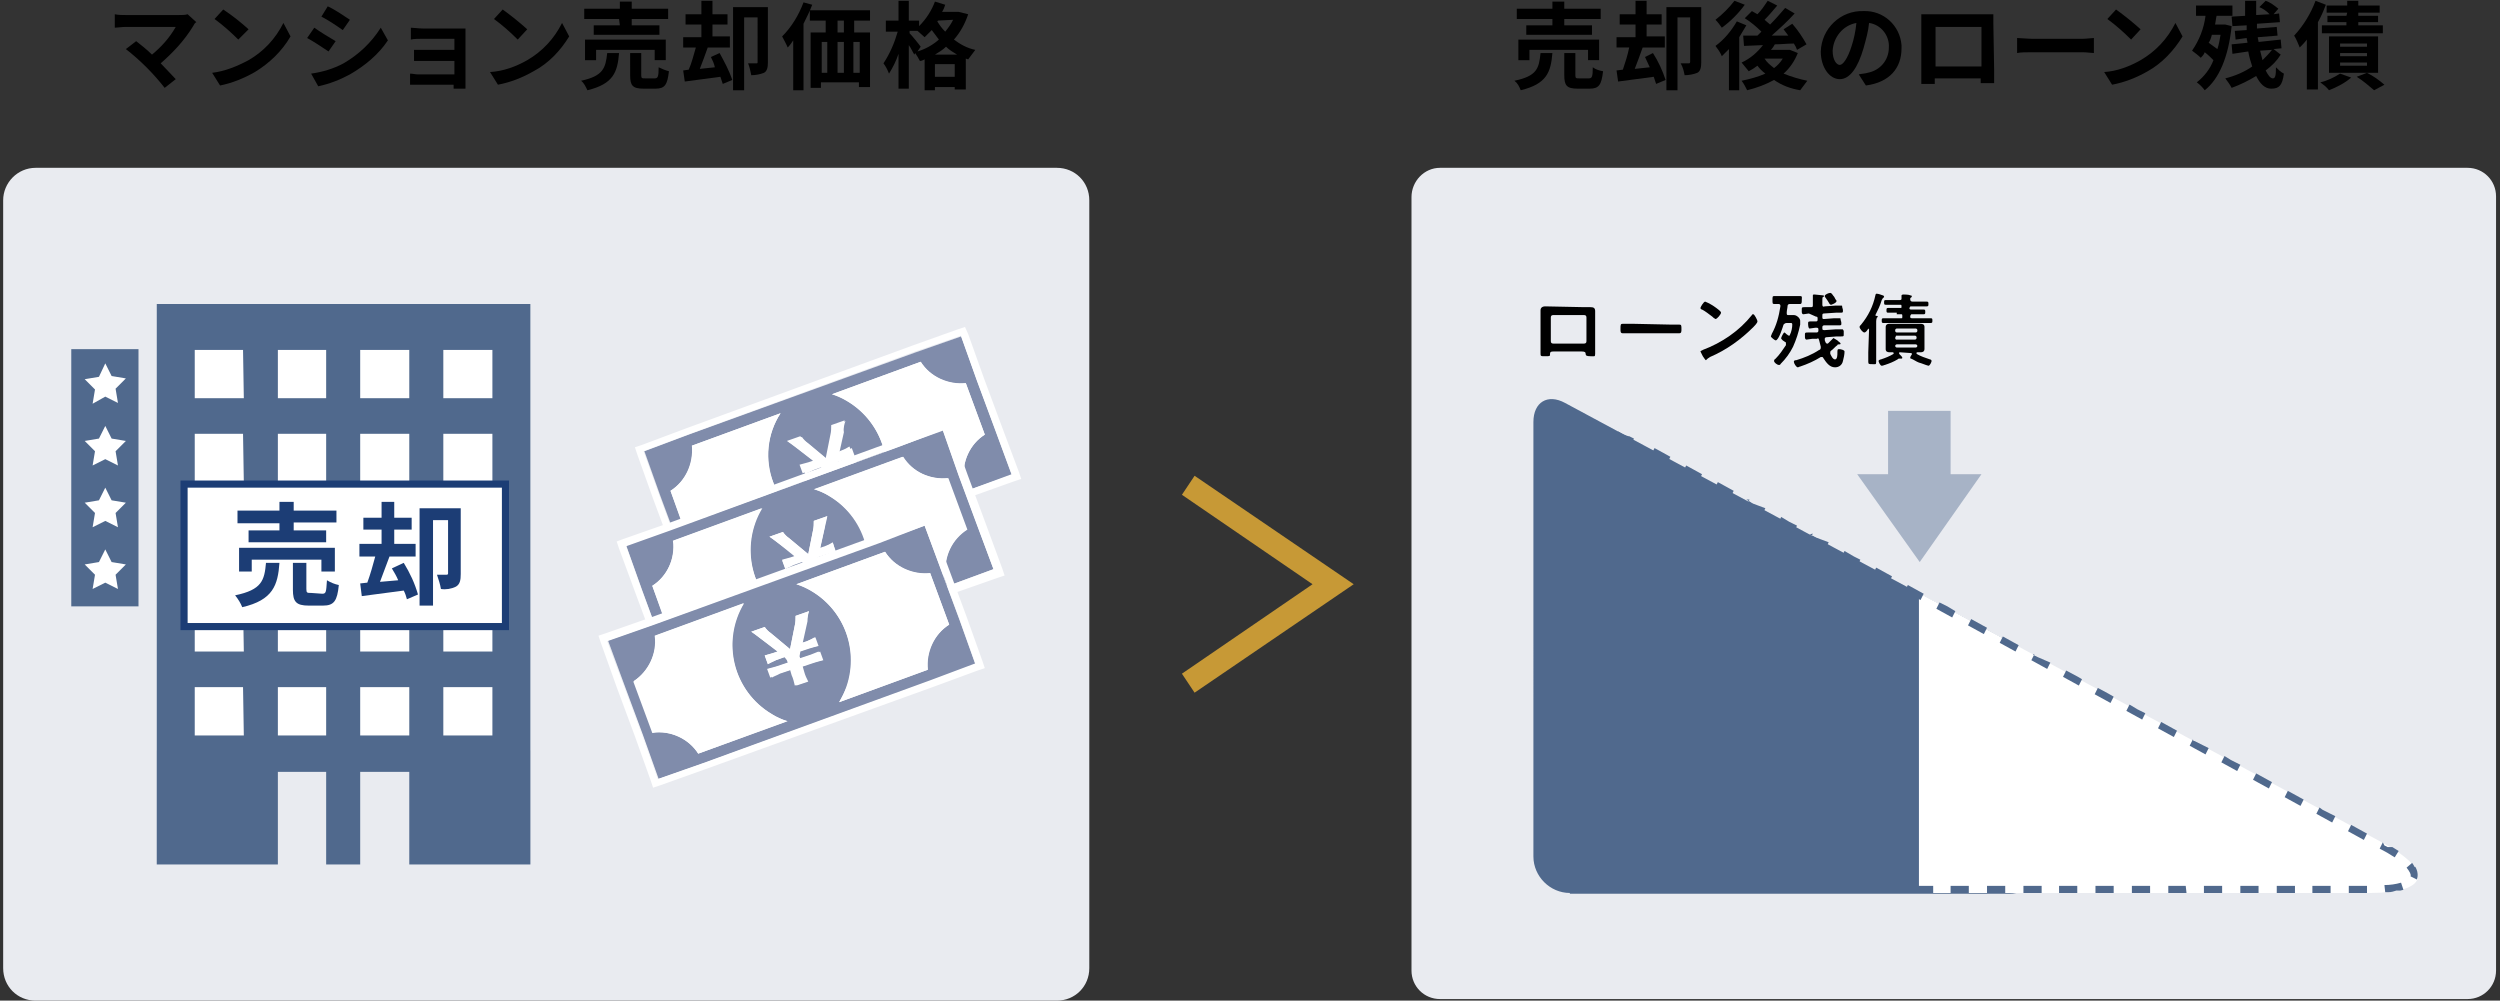
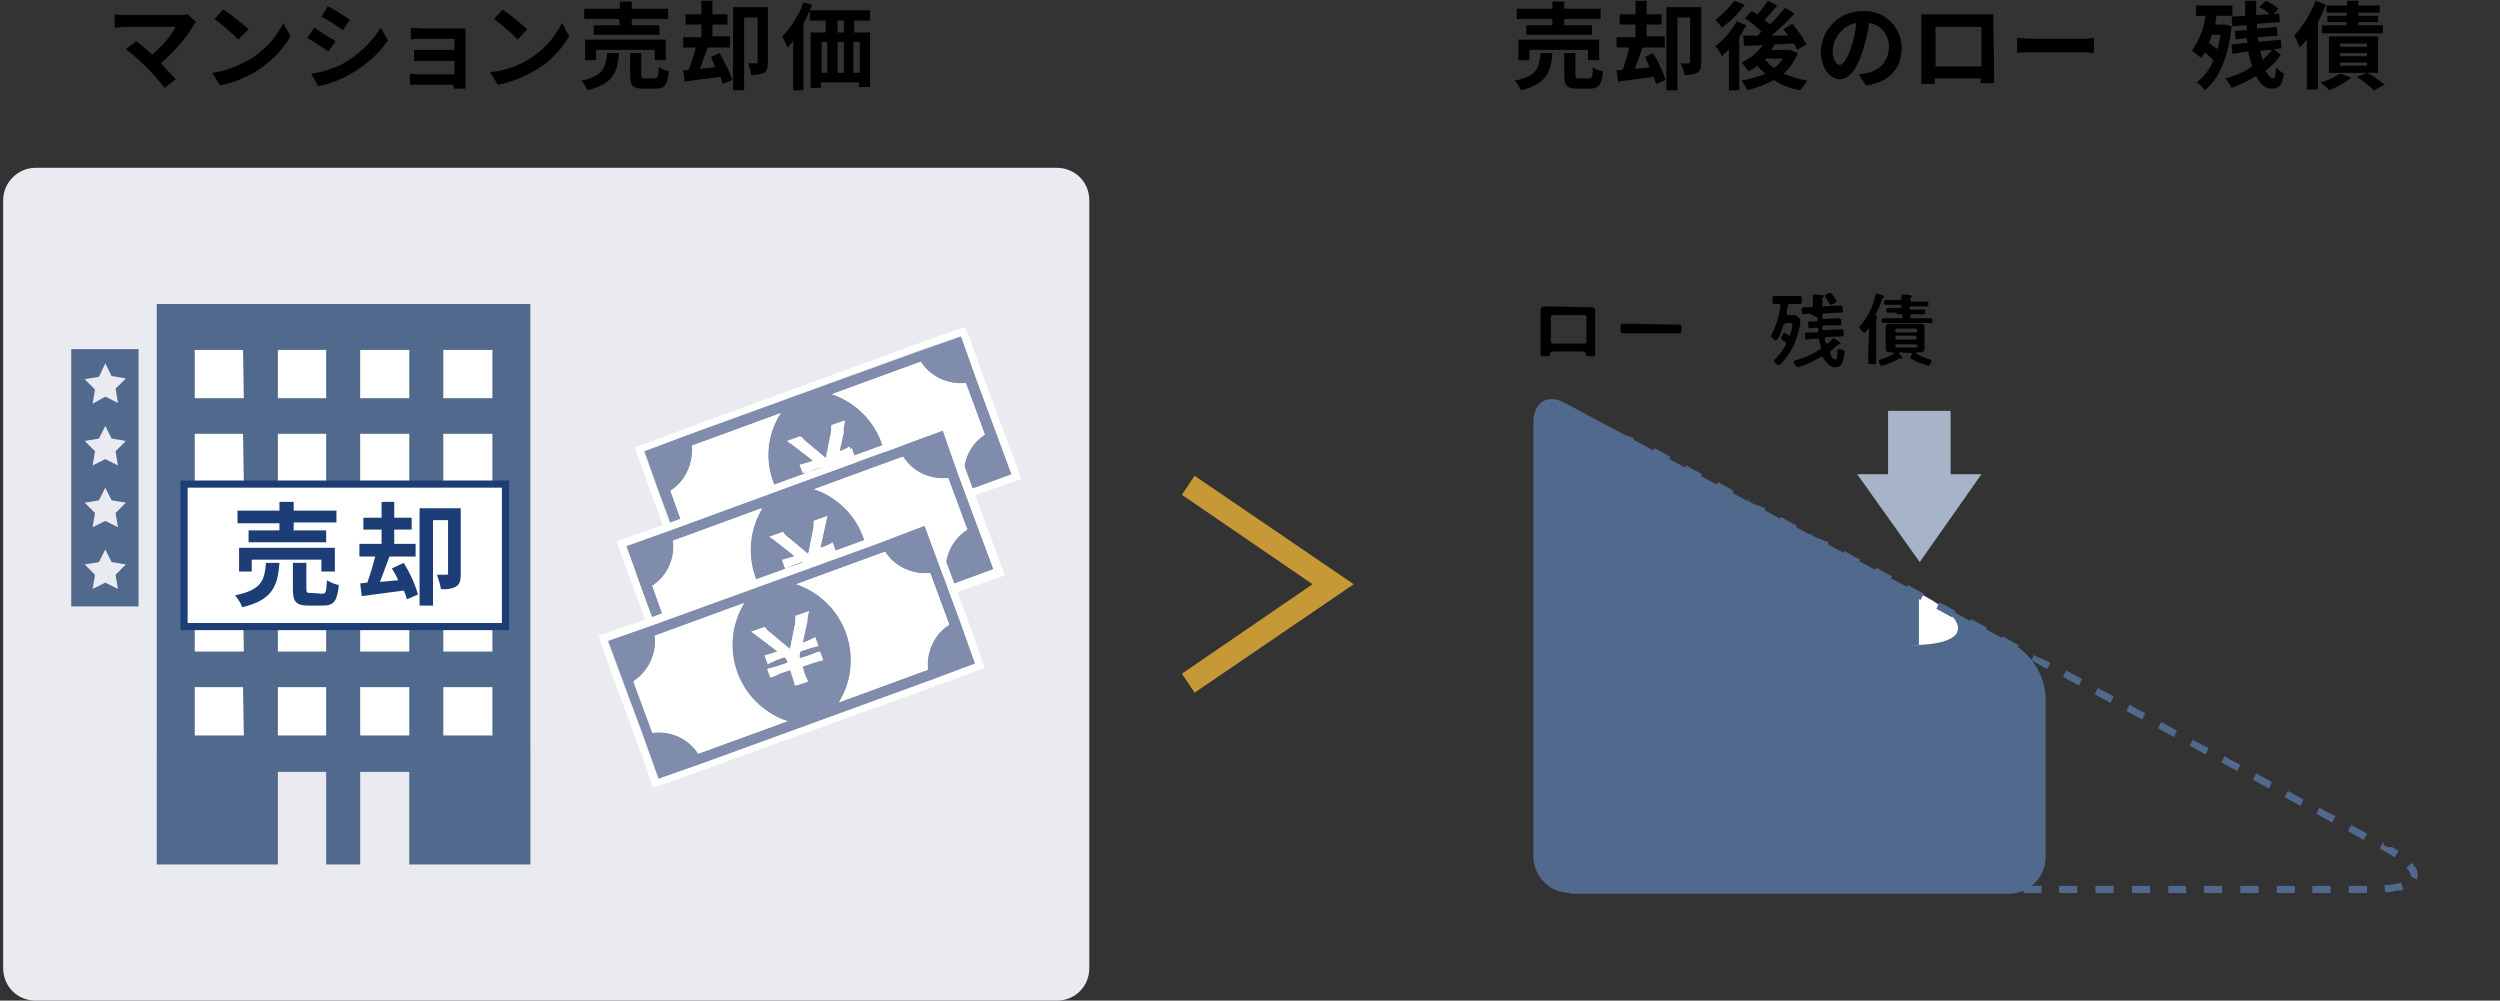
<svg xmlns="http://www.w3.org/2000/svg" version="1.1" id="Layer_1" x="0px" y="0px" viewBox="0 0 315.8 126.4" style="enable-background:new 0 0 315.8 126.4;" xml:space="preserve">
  <rect x="0" y="0" width="315.8" height="126.4" fill="#333333" stroke="none" />
  <style type="text/css">
	.st0{fill:#E9EBF0;}
	.st1{fill:#FFFFFF;}
	.st2{fill:#50698D;}
	.st3{fill:#1C3D75;}
	.st4{fill:#808CAB;}
	.st5{fill:#C79936;}
	.st6{fill:#A7B3C6;}
</style>
  <g id="Layer_2_1_">
    <g id="レイヤー_1">
      <path class="st0" d="M4.5,21.2h129c2.3,0,4.1,1.8,4.1,4.1v97c0,2.3-1.8,4.1-4.1,4.1H4.5c-2.3,0-4.1-1.8-4.1-4.1v-97    C0.4,23.1,2.2,21.2,4.5,21.2z" />
      <path d="M24.8,2.8c-0.2,0.1-0.3,0.3-0.4,0.5c-1.1,1.8-2.5,3.3-4.1,4.7c0.7,0.7,1.4,1.5,1.9,2l-1.4,1.1c-0.7-0.9-1.5-1.8-2.3-2.6    c-0.8-0.8-1.7-1.6-2.6-2.3l1.3-1c0.5,0.4,1.3,1,2,1.7c1.2-1,2.2-2.1,3-3.5h-6.3c-0.5,0-1.1,0.1-1.4,0.1V1.8    c0.5,0.1,0.9,0.1,1.4,0.1h6.7c0.4,0,0.8,0,1.1-0.1L24.8,2.8z" />
      <path d="M31.4,7.6c1.9-1.1,3.4-2.7,4.4-4.7l0.9,1.7C35.6,6.5,34,8,32.2,9.1c-1.4,0.8-2.9,1.4-4.4,1.7l-1-1.6    C28.4,9,29.9,8.4,31.4,7.6z M31.4,3.7L30.1,5c-0.9-0.9-1.9-1.8-3-2.6l1.1-1.2C29.4,2,30.4,2.8,31.4,3.7z" />
      <path d="M42.4,5.2l-0.9,1.3c-0.9-0.6-1.8-1.2-2.7-1.7l0.9-1.3C40.4,4,41.7,4.8,42.4,5.2z M43.4,8c1.9-1.1,3.5-2.6,4.7-4.5l0.9,1.6    c-1.2,1.8-2.9,3.2-4.8,4.3c-1.3,0.7-2.6,1.2-4,1.5l-0.9-1.6C40.7,9.1,42.1,8.7,43.4,8L43.4,8z M44.2,2.5l-0.9,1.3    c-0.7-0.5-1.9-1.3-2.7-1.7l0.8-1.3C42.3,1.2,43.6,2.1,44.2,2.5L44.2,2.5z" />
      <path d="M58.8,10.4c0,0.2,0,0.6,0,0.8h-1.5c0-0.1,0-0.3,0-0.5h-4.5c-0.3,0-0.8,0-1,0V9.3c0.3,0,0.7,0.1,1,0.1h4.6V7.7h-3.8h-1.3    V6.3c0.3,0,0.9,0,1.3,0h3.8V4.9h-4c-0.4,0-1.2,0-1.5,0.1V3.5c0.3,0,1,0.1,1.5,0.1h4.5h0.9c0,0.2,0,0.5,0,0.8L58.8,10.4z" />
      <path d="M66.6,7.6C68.5,6.5,70,4.9,71,2.9l0.9,1.7c-1.1,1.8-2.6,3.4-4.5,4.4c-1.4,0.8-2.9,1.4-4.5,1.7l-1-1.6    C63.6,9,65.2,8.4,66.6,7.6z M66.6,3.7L65.4,5c-0.9-0.9-1.9-1.8-3-2.6l1.1-1.2C64.6,2,65.6,2.8,66.6,3.7z" />
      <path d="M78.2,6.7c-0.2,2.4-0.7,3.9-4,4.7c-0.2-0.4-0.4-0.9-0.8-1.2c2.8-0.6,3.1-1.6,3.3-3.5L78.2,6.7z M78.2,2.4h-4.4V1.1h4.5    V0.2h1.5v0.9h4.6v1.3h-4.6v0.8h3.5v1.2h-8.3V3.2h3.3L78.2,2.4z M82.7,7.6V6.3h-7.4v1.3h-1.4V5h10.2v2.6H82.7z M82.7,9.9    c0.4,0,0.5-0.2,0.5-1.4c0.4,0.2,0.9,0.4,1.3,0.5c-0.2,1.7-0.5,2.2-1.7,2.2h-1.5c-1.4,0-1.7-0.4-1.7-1.7V6.7h1.4v2.8    c0,0.4,0.1,0.4,0.5,0.4H82.7z" />
      <path d="M90.9,6.7c0.6,1.1,1.2,2.2,1.6,3.4l-1.2,0.5c-0.1-0.3-0.2-0.6-0.3-0.9l-4.5,0.6l-0.2-1.4L87,8.8c0.4-0.9,0.6-1.8,0.9-2.8    h-1.6V4.7h2.3V3.1h-2V1.8h2V0.1H90v1.7h1.9v1.3H90v1.5h2.2V6h-2.8c-0.3,0.9-0.7,1.9-1,2.7l1.9-0.2C90.2,8,90,7.6,89.8,7.2    L90.9,6.7z M97,7.9c0,0.6-0.1,1.1-0.5,1.3c-0.5,0.2-1.1,0.3-1.6,0.3c-0.1-0.5-0.2-1-0.4-1.5c0.3,0,0.7,0,1,0c0.2,0,0.2,0,0.2-0.2    V2.2H94v9.2h-1.4V0.9H97L97,7.9z" />
      <path d="M102.6,0.6c-0.3,0.8-0.7,1.6-1.1,2.4v8.4h-1.3V5.1C100,5.4,99.8,5.7,99.5,6c-0.2-0.5-0.5-1-0.7-1.4    c1.2-1.2,2.1-2.7,2.7-4.3L102.6,0.6z M107.9,2.6v1.5h2V11h-1.4v-0.6h-4.8v0.7h-1.3v-7h1.9V2.6h-2V1.3h7.6v1.3L107.9,2.6z     M103.8,9.2h0.7V5.3h-0.7V9.2z M105.8,5.3v3.9h0.8V5.3L105.8,5.3z M106.6,2.6h-0.8v1.5h0.8V2.6z M108.6,5.3h-0.8v3.9h0.8V5.3z" />
-       <path d="M122.3,1.8c-0.4,1.2-1,2.3-1.8,3.2c0.8,0.6,1.7,1.1,2.7,1.3c-0.3,0.4-0.6,0.8-0.9,1.2L122,7.4v3.9h-1.4V11h-2.5v0.4h-1.3    V7.5c-0.2,0.1-0.4,0.2-0.6,0.2c-0.2-0.4-0.4-0.7-0.6-1l-0.1,0.2c-0.2-0.3-0.4-0.8-0.7-1.2v5.5h-1.3V6.8c-0.3,0.9-0.7,1.7-1.2,2.5    c-0.2-0.5-0.4-0.9-0.7-1.3c0.8-1.2,1.4-2.6,1.8-4h-1.5V2.6h1.6V0.1h1.3v2.5h1.3v0.7c0.9-0.9,1.6-2,2-3.1l1.3,0.4    c-0.1,0.3-0.2,0.6-0.4,0.9h1.9h0.2L122.3,1.8z M115.9,6.5c1-0.3,1.9-0.8,2.7-1.5c-0.3-0.4-0.6-0.8-0.9-1.2    c-0.3,0.3-0.6,0.6-0.9,0.9c-0.3-0.3-0.6-0.5-0.9-0.8h-1v0.3c0.3,0.3,1.2,1.4,1.4,1.7L115.9,6.5z M120.9,6.9c-0.5-0.3-1-0.6-1.4-1    c-0.4,0.4-0.9,0.7-1.4,1H120.9z M120.6,9.7V8.1h-2.5v1.6H120.6z M118.5,2.6l-0.1,0.1c0.3,0.5,0.6,0.9,1,1.3c0.4-0.5,0.7-0.9,1-1.5    L118.5,2.6z" />
-       <rect x="9" y="44.1" class="st1" width="8.5" height="32.5" />
      <rect x="19.8" y="38.4" class="st1" width="47.2" height="56.4" />
      <path class="st2" d="M9,44.1v32.5h8.5V44.1H9z M14.9,74.4l-1.6-0.8l-1.6,0.8l0.3-1.8l-1.3-1.3l1.8-0.3l0.8-1.6l0.8,1.6l1.8,0.3    l-1.3,1.3L14.9,74.4z M14.6,64.8l0.3,1.8l-1.6-0.8l-1.6,0.8l0.3-1.8l-1.3-1.3l1.8-0.3l0.8-1.6l0.8,1.6l1.8,0.3L14.6,64.8z     M14.6,57l0.3,1.8l-1.6-0.8l-1.6,0.8L12,57l-1.3-1.3l1.8-0.3l0.8-1.6l0.8,1.6l1.8,0.3L14.6,57z M14.6,49.1l0.3,1.8l-1.6-0.8    L11.7,51l0.3-1.8l-1.3-1.3l1.8-0.3l0.8-1.7l0.8,1.6l1.8,0.3L14.6,49.1z" />
      <path class="st2" d="M19.8,38.4v70.8h15.3V97.5h6.1v11.7h4.3V97.5h6.2v11.7H67V38.4H19.8z M30.8,92.9h-6.2v-6.1h6.1L30.8,92.9z     M30.8,82.3h-6.2v-6.1h6.1L30.8,82.3z M30.8,71.6h-6.2v-6.1h6.1L30.8,71.6z M30.8,60.9h-6.2v-6.1h6.1L30.8,60.9z M30.8,50.3h-6.2    v-6.1h6.1L30.8,50.3z M41.2,92.9h-6.1v-6.1h6.1V92.9z M41.2,82.3h-6.1v-6.1h6.1V82.3z M41.2,71.6h-6.1v-6.1h6.1V71.6z M41.2,60.9    h-6.1v-6.1h6.1V60.9z M41.2,50.3h-6.1v-6.1h6.1V50.3z M51.7,92.9h-6.2v-6.1h6.2V92.9z M51.7,82.3h-6.2v-6.1h6.2V82.3z M51.7,71.6    h-6.2v-6.1h6.2V71.6z M51.7,60.9h-6.2v-6.1h6.2V60.9z M51.7,50.3h-6.2v-6.1h6.2V50.3z M62.2,92.9H56v-6.1h6.2V92.9z M62.2,82.3H56    v-6.1h6.2V82.3z M62.2,71.6H56v-6.1h6.2V71.6z M62.2,60.9H56v-6.1h6.2V60.9z M62.2,50.3H56v-6.1h6.2V50.3z" />
      <rect x="23.3" y="61.1" class="st1" width="40.6" height="18" />
      <path class="st3" d="M64.3,79.6H22.8V60.7h41.5V79.6z M23.7,78.7h39.7V61.6H23.7L23.7,78.7z" />
      <path class="st3" d="M35.3,71.1c-0.2,2.8-0.8,4.7-4.7,5.6c-0.2-0.5-0.5-1-0.9-1.5c3.4-0.7,3.7-1.9,3.9-4.1H35.3z M35.3,66.1H30    v-1.6h5.3v-1.1h1.8v1.1h5.4v1.5h-5.4V67h4.1v1.5h-9.8V67h3.9L35.3,66.1z M40.6,72.2v-1.5h-8.8v1.5h-1.6v-3h12.1v3L40.6,72.2z     M40.7,75c0.5,0,0.5-0.2,0.6-1.7c0.5,0.3,1,0.5,1.5,0.6c-0.2,2-0.6,2.6-2,2.6H39c-1.6,0-2-0.5-2-2v-3.4h1.7v3.3    c0,0.5,0.1,0.5,0.6,0.5L40.7,75z" />
      <path class="st3" d="M51,71.1c0.8,1.3,1.4,2.6,1.8,4l-1.4,0.6c-0.1-0.4-0.2-0.7-0.4-1.1l-5.3,0.7l-0.2-1.6l0.9-0.1    c0.4-1.1,0.7-2.2,1-3.3h-2v-1.6h2.8v-1.8h-2.3v-1.5h2.3v-2h1.6v2h2.2v1.5h-2.2v1.8h2.7v1.6h-3.3c-0.4,1-0.8,2.2-1.2,3.2l2.3-0.2    c-0.2-0.5-0.5-1-0.8-1.5L51,71.1z M58.2,72.5c0,0.8-0.1,1.3-0.6,1.6c-0.6,0.3-1.3,0.4-1.9,0.3c-0.1-0.6-0.3-1.2-0.5-1.8    c0.5,0,1,0,1.2,0s0.2-0.1,0.2-0.2v-6.7h-1.9v10.8H53V64.2h5.2V72.5z" />
      <rect x="83.3" y="49.2" transform="matrix(0.94 -0.342 0.342 0.94 -13.692 39.283)" class="st1" width="42.6" height="18.6" />
      <path class="st4" d="M115.7,44.5L87,54.9L81.4,57l2,5.6l2.3,6.2l2.1,5.7l5.7-2.1L122.1,62l5.7-2l-2.1-5.7l-2.3-6.2l-2-5.6    L115.7,44.5z M92.7,71.2c-1.2-1.9-3.5-2.9-5.7-2.7L84.7,62c1.9-1.2,2.9-3.5,2.7-5.7l11.2-4.1c-1.7,2.6-2,5.9-0.9,8.8    c1,3,3.3,5.3,6.3,6.2L92.7,71.2z M107.8,57.6c-0.4,0.1-0.7,0.2-1.1,0.3l-1.2,0.4l-0.1,0.6l0.1,0.3l1.5-0.5c0.3-0.1,0.7-0.3,1-0.5    l0.4,1.1c-0.4,0.1-0.7,0.2-1.1,0.3l-1.5,0.5l0.2,0.7c0.1,0.4,0.3,0.8,0.5,1.2l-1.5,0.5c-0.1-0.4-0.2-0.9-0.4-1.3l-0.2-0.7    l-1.5,0.5c-0.3,0.1-0.7,0.3-1,0.5l-0.4-1.1c0.4-0.1,0.7-0.2,1.1-0.3l1.5-0.5l-0.1-0.3l-0.5-0.4l-1.1,0.4c-0.3,0.1-0.7,0.3-1,0.5    l-0.4-1.1c0.4-0.1,0.7-0.2,1.1-0.3l0.6-0.2l-2.2-1.7c-0.4-0.3-0.8-0.6-1.1-0.8l1.7-0.6c0.2,0.3,0.5,0.6,0.8,0.8l2.4,2l0.6-3    c0.1-0.4,0.1-0.8,0.1-1.2l1.7-0.6c-0.1,0.2-0.2,0.9-0.3,1.3l-0.6,2.7l0.5-0.2c0.3-0.1,0.7-0.3,1-0.5L107.8,57.6z M124.4,54.9    c-1.9,1.2-2.9,3.5-2.7,5.7l-11.2,4.1c2.9-4.8,1.4-11.1-3.4-14c-0.6-0.4-1.3-0.7-2-0.9l11.2-4.1c1.2,1.9,3.5,2.9,5.7,2.7    L124.4,54.9z" />
      <path class="st1" d="M121.4,42.4l2,5.6l2.3,6.2l2.1,5.7l-5.7,2.1L93.4,72.4l-5.7,2.1l-2.1-5.7l-2.3-6.2l-2-5.6l5.6-2.1l28.7-10.5    L121.4,42.4 M110.6,64.7l11.2-4.1c-0.3-2.3,0.7-4.5,2.6-5.7l-2.4-6.5c-2.3,0.3-4.5-0.8-5.7-2.7l-11.2,4.1    c5.3,1.8,8.2,7.6,6.4,12.9C111.3,63.4,111,64.1,110.6,64.7 M92.8,71.2l11.2-4.1c-3-0.9-5.3-3.2-6.3-6.1c-1.2-2.9-0.8-6.2,0.9-8.8    l-11.2,4.1c0.3,2.3-0.8,4.5-2.7,5.7l2.4,6.5C89.3,68.3,91.5,69.3,92.8,71.2 M106.8,53.2l-1.7,0.6c0,0.4,0,0.8-0.1,1.2l-0.5,3    l-2.4-2c-0.3-0.2-0.6-0.5-0.8-0.8l-1.7,0.6c0.2,0.1,0.6,0.4,1.1,0.8l2.2,1.7l-0.6,0.2c-0.3,0.1-0.7,0.2-1,0.3l0,0l0.4,1.1    c0.3-0.2,0.7-0.3,1-0.5l1.1-0.4l0.5,0.4l0.1,0.3l-1.5,0.5c-0.3,0.1-0.7,0.2-1.1,0.3l0.4,1.1c0.3-0.2,0.7-0.3,1-0.5l1.5-0.5    l0.2,0.7c0.2,0.4,0.3,0.9,0.4,1.3l1.5-0.5c-0.2-0.4-0.4-0.8-0.5-1.2l-0.2-0.7l1.4-0.5c0.3-0.1,0.7-0.2,1.1-0.3l-0.4-1.1    c-0.3,0.2-0.7,0.3-1,0.5l-1.5,0.5l-0.1-0.3l0.1-0.6l1.2-0.4c0.3-0.1,0.7-0.2,1.1-0.3l0,0l-0.4-1.1c-0.3,0.2-0.7,0.3-1,0.5    l-0.6,0.2l0.6-2.7C106.5,54.1,106.7,53.4,106.8,53.2 M121.9,41.3l-0.9,0.3l-5.6,2L86.7,54.1l-5.6,2.1l-0.9,0.3l0.3,0.9l2,5.6    l2.3,6.2l2,5.6l0.3,0.9l0.9-0.3l5.7-2.1l28.8-10.5l5.6-2l0.9-0.3l-0.3-0.9l-2.1-5.6l-2.3-6.2l-2-5.6L121.9,41.3L121.9,41.3z     M107.7,49.9l8.4-3c1.3,1.6,3.3,2.5,5.4,2.5l1.9,5.2c-1.6,1.3-2.5,3.3-2.5,5.4l-8.4,3C114,58,112.1,52.6,107.7,49.9L107.7,49.9z     M88.3,56.9l8.4-3c-1.6,5,0.4,10.4,4.8,13.2l-8.4,3.1c-1.3-1.6-3.3-2.6-5.4-2.5l-1.9-5.2C87.4,61,88.3,59,88.3,56.9L88.3,56.9z" />
      <rect x="81" y="61.1" transform="matrix(0.94 -0.342 0.342 0.94 -17.924 39.23)" class="st1" width="42.6" height="18.6" />
      <path class="st4" d="M113.4,56.5L84.7,66.9l-5.6,2l2,5.6l2.3,6.3l2.1,5.6l5.6-2L119.8,74l5.7-2.1l-2.1-5.7l-2.3-6.2l-2-5.7    L113.4,56.5z M90.4,83.2c-1.2-1.9-3.5-2.9-5.7-2.7L82.4,74c1.9-1.2,2.9-3.5,2.7-5.7l11.2-4.1c-2.9,4.8-1.4,11.1,3.4,14    c0.6,0.4,1.3,0.7,2,0.9L90.4,83.2z M105.5,69.6c-0.4,0.1-0.7,0.2-1.1,0.3l-1.2,0.4l-0.1,0.6l0.1,0.3l1.5-0.5    c0.3-0.1,0.7-0.3,1-0.5l0.4,1.1c-0.4,0.1-0.7,0.2-1.1,0.3l-1.5,0.5l0.2,0.7c0.1,0.4,0.3,0.8,0.5,1.2l-1.5,0.5    c-0.1-0.4-0.2-0.9-0.4-1.3l-0.2-0.7l-1.5,0.6c-0.3,0.1-0.7,0.3-1,0.4l-0.4-1.1c0.4-0.1,0.7-0.2,1.1-0.3l1.5-0.5l-0.1-0.3l-0.4-0.4    l-1.1,0.4c-0.3,0.1-0.7,0.3-1,0.5l-0.4-1.1c0.4-0.1,0.7-0.2,1.1-0.3l0.6-0.2l-2.2-1.6c-0.4-0.3-0.8-0.6-1.1-0.8l1.7-0.6    c0.2,0.3,0.5,0.6,0.8,0.8l2.4,2l0.6-3c0.1-0.4,0.1-0.8,0.1-1.2l1.7-0.6c-0.1,0.2-0.3,0.9-0.3,1.3l-0.6,2.7l0.6-0.2    c0.3-0.1,0.7-0.3,1-0.5L105.5,69.6z M122.1,66.9c-1.9,1.2-2.9,3.5-2.7,5.7l-11.2,4.1c2.9-4.8,1.4-11.1-3.4-14    c-0.6-0.4-1.3-0.7-2-0.9l11.2-4.1c1.2,1.9,3.5,2.9,5.7,2.7L122.1,66.9z" />
      <path class="st1" d="M119.1,54.4l2,5.7l2.3,6.2l2.1,5.6l-5.7,2.1L91.1,84.4l-5.6,2l-2.1-5.6l-2.3-6.2l-2-5.6l5.6-2l28.6-10.5    L119.1,54.4 M108.3,76.7l11.2-4.1c-0.3-2.3,0.8-4.5,2.7-5.7l-2.4-6.5c-2.3,0.3-4.5-0.8-5.7-2.7l-11.2,4.1    c5.3,1.8,8.2,7.6,6.4,12.9C109,75.4,108.7,76.1,108.3,76.7 M90.5,83.2l11.2-4.1c-5.3-1.8-8.2-7.6-6.4-12.9c0.2-0.7,0.5-1.4,0.9-2    l-11.2,4.1c0.3,2.3-0.7,4.5-2.6,5.7l2.4,6.5C87.1,80.3,89.3,81.3,90.5,83.2 M104.5,65.2l-1.7,0.6c0,0.4,0,0.8-0.1,1.2l-0.6,3    l-2.4-2c-0.3-0.2-0.6-0.5-0.8-0.8l-1.7,0.6c0.2,0.1,0.6,0.4,1.1,0.8l2.1,1.7l-0.6,0.2c-0.3,0.1-0.7,0.2-1,0.3l0,0l0.4,1.1    c0.3-0.2,0.7-0.3,1-0.5l1.1-0.4l0.5,0.4l0.1,0.3l-1.5,0.5c-0.3,0.1-0.7,0.2-1.1,0.3l0.4,1.1c0.3-0.2,0.7-0.3,1-0.4l1.5-0.6    l0.2,0.7c0.2,0.4,0.3,0.9,0.4,1.3l1.5-0.5c-0.2-0.4-0.4-0.8-0.5-1.2l-0.2-0.7l1.5-0.5c0.3-0.1,0.7-0.2,1.1-0.3l-0.4-1.1    c-0.3,0.2-0.7,0.3-1,0.5l-1.5,0.5l-0.1-0.3l0.1-0.6l1.2-0.4c0.3-0.1,0.7-0.2,1.1-0.3l0,0l-0.4-1.1c-0.3,0.2-0.7,0.3-1,0.5    l-0.6,0.2l0.6-2.7C104.3,66.1,104.5,65.4,104.5,65.2 M119.7,53.2l-0.9,0.3l-5.6,2.1L84.4,66.1l-5.7,2l-0.8,0.3l0.3,0.9l2.1,5.7    l2.3,6.2l2.1,5.6l0.3,0.9l0.9-0.3l5.7-2l28.7-10.4l5.7-2l0.9-0.3l-0.3-0.9l-2.1-5.7l-2.3-6.2l-2-5.6L119.7,53.2L119.7,53.2z     M105.4,61.8l8.4-3c1.3,1.6,3.3,2.6,5.4,2.5l1.9,5.2c-1.6,1.3-2.6,3.3-2.6,5.4l-8.4,3C111.8,70,109.8,64.6,105.4,61.8z M86,68.8    l8.4-3c-1.6,5,0.4,10.4,4.8,13.2l-8.4,3c-1.3-1.6-3.3-2.5-5.4-2.5l-1.9-5.2C85.1,73,86.1,71,86,68.8L86,68.8z" />
      <rect x="78.7" y="73.1" transform="matrix(0.94 -0.342 0.342 0.94 -22.153 39.175)" class="st1" width="42.6" height="18.6" />
      <path class="st4" d="M111.2,68.4L82.5,78.9l-5.7,2l2.1,5.7l2.3,6.2l2,5.6l5.7-2l28.7-10.4l5.6-2.1l-2-5.6l-2.3-6.2l-2.1-5.7    L111.2,68.4z M88.2,95.2c-1.2-1.9-3.5-2.9-5.7-2.7L80.1,86c1.9-1.2,2.9-3.5,2.7-5.7L94,76.2c-2.9,4.8-1.4,11.1,3.5,14    c0.6,0.4,1.3,0.7,2,0.9L88.2,95.2z M103.2,81.6c-0.4,0.1-0.7,0.2-1.1,0.3l-1.2,0.4l-0.1,0.6l0.1,0.3l1.5-0.5    c0.3-0.1,0.7-0.3,1-0.4l0.4,1.1c-0.4,0.1-0.7,0.2-1.1,0.3l-1.5,0.5l0.2,0.7c0.1,0.4,0.3,0.8,0.5,1.2l-1.5,0.5    c-0.1-0.4-0.2-0.9-0.4-1.3l-0.2-0.7l-1.5,0.5c-0.3,0.1-0.7,0.3-1,0.5l-0.4-1.1c0.4-0.1,0.7-0.2,1.1-0.3l1.5-0.5l-0.1-0.3L99.1,83    L98,83.4c-0.3,0.1-0.7,0.3-1,0.5l-0.4-1.1c0.4-0.1,0.7-0.2,1.1-0.3l0.6-0.2L96,80.6c-0.4-0.3-0.8-0.6-1.1-0.8l1.7-0.6    c0.2,0.3,0.5,0.6,0.8,0.8l2.4,2l0.6-3c0.1-0.4,0.1-0.8,0.1-1.2l1.7-0.6c-0.1,0.2-0.3,0.9-0.3,1.3l-0.6,2.7l0.6-0.2    c0.3-0.1,0.7-0.3,1-0.5L103.2,81.6z M119.9,78.9c-1.9,1.2-2.9,3.5-2.7,5.7L106,88.7c2.9-4.8,1.4-11.1-3.4-14    c-0.6-0.4-1.3-0.7-2-0.9l11.2-4.1c1.2,1.9,3.5,2.9,5.7,2.7L119.9,78.9z" />
      <path class="st1" d="M116.8,66.4l2.1,5.6l2.3,6.2l2,5.6l-5.6,2.1L88.8,96.4l-5.7,2l-2-5.6l-2.3-6.2l-2.1-5.6l5.7-2l28.7-10.4    L116.8,66.4 M106,88.7l11.2-4.1c-0.3-2.3,0.8-4.5,2.7-5.7l-2.4-6.5c-2.3,0.3-4.5-0.8-5.7-2.7l-11.2,4.1c5.3,1.8,8.2,7.6,6.4,12.9    C106.7,87.4,106.4,88,106,88.7 M88.2,95.2l11.2-4.1c-5.3-1.8-8.2-7.6-6.4-12.9c0.2-0.7,0.6-1.4,0.9-2l-11.2,4.1    c0.3,2.3-0.8,4.5-2.7,5.8l2.4,6.5C84.7,92.2,87,93.3,88.2,95.2 M102.2,77.2l-1.7,0.6c0,0.4,0,0.8-0.1,1.2l-0.6,3l-2.4-2    c-0.3-0.2-0.6-0.5-0.8-0.8l-1.7,0.6c0.2,0.1,0.6,0.4,1.1,0.8l2.2,1.7l-0.6,0.2c-0.3,0.1-0.7,0.2-1,0.3l0,0l0.4,1.1    c0.3-0.2,0.7-0.3,1-0.5l1.1-0.4l0.5,0.4l0.1,0.3l-1.5,0.5c-0.3,0.1-0.7,0.2-1.1,0.3l0.4,1.1c0.3-0.2,0.7-0.3,1-0.5l1.5-0.5    l0.2,0.7c0.2,0.4,0.3,0.9,0.4,1.3l1.5-0.5c-0.2-0.4-0.4-0.8-0.5-1.2l-0.2-0.7l1.5-0.5c0.3-0.1,0.7-0.2,1.1-0.3l-0.4-1.1    c-0.3,0.2-0.7,0.3-1,0.4l-1.5,0.5l-0.1-0.3l0.1-0.6l1.2-0.4c0.3-0.1,0.7-0.2,1.1-0.3l0,0l-0.4-1.1c-0.3,0.2-0.7,0.3-1,0.5    l-0.6,0.2l0.6-2.7C102,78.1,102.1,77.4,102.2,77.2 M117.4,65.2l-0.9,0.3l-5.6,2.1L82.2,78l-5.7,2l-0.9,0.3l0.3,0.9l2,5.6l2.3,6.2    l2,5.6l0.3,0.9l0.9-0.3l5.6-2l28.8-10.4l5.7-2.1l0.9-0.3l-0.3-0.9l-2-5.6l-2.3-6.2l-2.1-5.7L117.4,65.2L117.4,65.2z M103.1,73.8    l8.4-3c1.3,1.6,3.3,2.6,5.4,2.5l1.9,5.2c-1.6,1.3-2.6,3.4-2.5,5.5l-8.4,3C109.5,82,107.5,76.6,103.1,73.8L103.1,73.8z M83.7,80.8    l8.4-3c-1.6,5,0.4,10.4,4.8,13.2l-8.4,3c-1.3-1.6-3.3-2.5-5.4-2.5l-1.9-5.2C82.8,84.9,83.7,82.9,83.7,80.8L83.7,80.8z" />
      <polygon class="st5" points="150.9,87.5 149.3,85.1 165.8,73.8 149.3,62.5 150.9,60.1 171,73.8   " />
-       <path class="st0" d="M181.9,21.2h129.8c2,0,3.6,1.6,3.6,3.6v97.8c0,2-1.6,3.6-3.6,3.6H181.9c-2,0-3.6-1.6-3.6-3.6V24.9    C178.3,22.9,179.9,21.2,181.9,21.2z" />
      <path d="M196.1,6.7c-0.2,2.4-0.7,3.9-4,4.7c-0.2-0.5-0.4-0.9-0.8-1.2c2.9-0.6,3.1-1.6,3.3-3.5L196.1,6.7z M196.1,2.4h-4.5V1.1h4.5    V0.2h1.5v0.9h4.6v1.3h-4.6v0.8h3.5v1.2h-8.3V3.2h3.3V2.4z M200.6,7.6V6.3h-7.4v1.3h-1.4V5H202v2.6H200.6z M200.7,9.9    c0.4,0,0.5-0.2,0.5-1.4c0.4,0.3,0.8,0.4,1.3,0.5c-0.2,1.7-0.5,2.2-1.7,2.2h-1.5c-1.4,0-1.7-0.4-1.7-1.7V6.7h1.4v2.8    c0,0.4,0.1,0.4,0.5,0.4H200.7z" />
      <path d="M208.8,6.7c0.7,1.1,1.2,2.2,1.6,3.4l-1.2,0.5c-0.1-0.3-0.2-0.6-0.3-0.9l-4.5,0.6l-0.2-1.4l0.8-0.1    c0.3-0.9,0.6-1.8,0.8-2.8h-1.6V4.7h2.4V3.1h-2V1.8h2V0.1h1.4v1.7h1.9v1.3h-1.9v1.5h2.3V6h-2.8c-0.3,0.9-0.7,1.9-1,2.7l1.9-0.2    c-0.2-0.4-0.4-0.9-0.6-1.3L208.8,6.7z M214.9,7.9c0,0.6-0.1,1.1-0.5,1.3c-0.5,0.2-1.1,0.3-1.6,0.3c-0.1-0.5-0.2-1-0.5-1.5    c0.3,0,0.7,0,1,0c0.1,0,0.2,0,0.2-0.2V2.2h-1.6v9.2h-1.4V0.9h4.4V7.9z" />
      <path d="M220.6,3.2c-0.3,0.5-0.6,1-0.9,1.5v6.7h-1.3V6.2c-0.3,0.3-0.6,0.6-0.9,0.9c-0.2-0.5-0.5-0.9-0.8-1.3    c1.1-0.8,2-1.9,2.7-3.1L220.6,3.2z M220.4,0.6c-0.8,1.1-1.8,2.1-2.9,2.9c-0.2-0.3-0.5-0.7-0.8-1c0.9-0.7,1.7-1.5,2.4-2.4    L220.4,0.6z M227.1,6.7c-0.4,1-1,1.9-1.8,2.6c1,0.4,2,0.7,3,0.9c-0.3,0.4-0.6,0.8-0.9,1.2c-1.2-0.2-2.3-0.6-3.3-1.3    c-1.1,0.6-2.2,1-3.4,1.3c-0.2-0.4-0.4-0.8-0.7-1.2c1-0.2,2.1-0.5,3-0.9c-0.4-0.3-0.7-0.6-1-1c-0.4,0.3-0.7,0.5-1.1,0.7    c-0.3-0.4-0.6-0.7-0.9-1.1c1.1-0.5,2-1.3,2.7-2.2l-2.4,0.1l-0.1-1.3h1.8l0.5-0.5c-0.6-0.6-1.3-1.2-2.1-1.7l0.9-0.9l0.7,0.4    c0.5-0.5,0.9-1.1,1.3-1.7l1.2,0.6c-0.5,0.6-1.1,1.3-1.6,1.8c0.2,0.2,0.5,0.4,0.7,0.6c0.7-0.7,1.3-1.4,1.9-2.1l1.2,0.7    c-0.9,1-1.9,1.9-2.9,2.8h2.1c-0.2-0.3-0.4-0.5-0.6-0.8l1.1-0.7c0.7,0.8,1.3,1.7,1.8,2.6L227,6.3c-0.1-0.3-0.2-0.5-0.4-0.8    c-0.8,0-1.6,0.1-2.4,0.1c-0.1,0.2-0.3,0.5-0.5,0.7h2.2h0.2L227.1,6.7z M222.9,7.4c0.3,0.5,0.7,0.8,1.2,1.2    c0.4-0.3,0.8-0.7,1.1-1.2L222.9,7.4L222.9,7.4z" />
      <path d="M234.8,9.4c0.4-0.1,0.8-0.1,1.1-0.2c1.6-0.3,2.7-1.6,2.7-3.2c0.1-1.5-1-2.9-2.5-3.1C236,4,235.7,5,235.4,6.1    c-0.7,2.4-1.7,3.9-3,3.9S230,8.5,230,6.5c0.1-2.9,2.5-5.2,5.4-5.1c2.5-0.1,4.6,1.8,4.8,4.3c0,0.1,0,0.3,0,0.4    c0,2.5-1.5,4.3-4.5,4.7L234.8,9.4z M233.9,5.8c0.3-0.9,0.5-1.9,0.6-2.9c-1.7,0.3-2.9,1.8-3,3.5c0,1.2,0.5,1.8,0.9,1.8    S233.4,7.4,233.9,5.8z" />
      <path d="M251.9,8.8c0,0.5,0,1.6,0,1.7h-1.7V9.9h-5.8v0.7h-1.7c0-0.1,0-1.1,0-1.7V3c0-0.3,0-0.8,0-1.2h1.3h6.6c0.3,0,0.8,0,1.2,0    c0,0.4,0,0.8,0,1.2L251.9,8.8z M244.5,3.4v5h5.8v-5H244.5z" />
      <path d="M254.8,4.8c0.4,0,1.3,0.1,1.9,0.1h6.4c0.5,0,1.1-0.1,1.4-0.1v1.9c-0.3,0-0.9-0.1-1.4-0.1h-6.4c-0.7,0-1.5,0-1.9,0.1V4.8z" />
-       <path d="M270.4,7.6c1.9-1.1,3.4-2.7,4.4-4.7l0.9,1.7c-1.1,1.8-2.6,3.4-4.4,4.4c-1.4,0.8-2.9,1.4-4.5,1.7l-1-1.6    C267.4,9,269,8.4,270.4,7.6z M270.4,3.7L269.2,5c-0.9-0.9-1.9-1.8-3-2.6l1.1-1.2C268.4,2,269.4,2.8,270.4,3.7z" />
      <path d="M281.9,3.3c-0.4,3.9-1.6,6.7-3.4,8.1c-0.3-0.4-0.6-0.7-1-1c0.9-0.7,1.7-1.7,2.1-2.8c-0.4-0.4-0.7-0.7-1.1-1    c-0.1,0.3-0.3,0.5-0.5,0.7c-0.3-0.3-0.7-0.6-1.1-0.9c0.9-1.3,1.5-2.8,1.7-4.4h-1.2V0.7h4.6V2h-2c-0.1,0.4-0.1,0.7-0.2,1.1h1.1h0.2    L281.9,3.3z M279.4,4.4c-0.1,0.4-0.2,0.7-0.4,1c0.4,0.3,0.7,0.5,1.1,0.8c0.2-0.6,0.3-1.2,0.4-1.8L279.4,4.4z M288.1,6.9    c-0.5,0.8-1.1,1.4-1.9,2c0.3,0.6,0.6,1,0.9,1s0.4-0.3,0.4-1.4c0.3,0.3,0.6,0.6,1,0.8c-0.2,1.5-0.6,1.9-1.6,1.9    c-0.8,0-1.4-0.6-1.9-1.6c-1,0.6-2,1.1-3.1,1.5c-0.2-0.4-0.5-0.8-0.8-1.2c1.2-0.3,2.4-0.8,3.4-1.5c-0.2-0.6-0.4-1.3-0.5-1.9    L282,6.8l-0.1-1.2l2-0.2c0-0.2-0.1-0.4-0.1-0.6L282.4,5l-0.1-1.1l1.5-0.1c0-0.2,0-0.4,0-0.6L282,3.3l-0.1-1.2l1.7-0.1    c0-0.6,0-1.3,0-1.9h1.4c0,0.6,0,1.2,0,1.8l1.7-0.1c-0.4-0.4-0.8-0.7-1.3-0.9l0.8-0.8c0.6,0.2,1.1,0.6,1.6,1l-0.6,0.7l0.7-0.1    l0.1,1.1L285.1,3c0,0.2,0,0.4,0,0.6l2.5-0.2l0.1,1.1l-2.5,0.2c0,0.2,0.1,0.4,0.1,0.6l2.8-0.3l0.1,1.1l-1,0.1L288.1,6.9z     M285.5,6.4c0.1,0.4,0.2,0.8,0.3,1.2c0.4-0.4,0.8-0.8,1.2-1.3L285.5,6.4z" />
      <path d="M293.8,0.6c-0.3,0.8-0.6,1.5-1,2.2v8.5h-1.4V5c-0.3,0.4-0.6,0.7-0.9,1c-0.2-0.5-0.4-1-0.7-1.5c1.2-1.3,2.1-2.8,2.7-4.4    L293.8,0.6z M297,9.8c-0.8,0.7-1.8,1.2-2.8,1.6c-0.3-0.4-0.7-0.7-1.1-1c0.9-0.2,1.7-0.6,2.5-1.1L297,9.8z M296.5,1.6h-2.6V0.7h2.6    V0.1h1.4v0.6h2.7v0.9h-2.7V2h2.5v0.8h-2.5v0.4h3.1v1h-7.7v-1h3.1V2.8h-2.4V2h2.4L296.5,1.6z M299,9.2c0.8,0.4,1.5,0.9,2.2,1.5    l-1.3,0.7c-0.7-0.6-1.4-1.2-2.2-1.7L299,9.2l-4.8,0V4.6h6.2v4.6L299,9.2z M295.6,5.9h3.4V5.5h-3.4V5.9z M295.6,7.1h3.4V6.7h-3.4    V7.1z M295.6,8.3h3.4V7.9h-3.4V8.3z" />
      <path class="st2" d="M198.3,112.8c-2.5,0-4.6-2.1-4.6-4.6V53.3c0-2.5,1.8-3.6,4-2.4l56.7,30.5c2.4,1.5,3.9,4,4,6.7v20.2    c0,2.5-2.1,4.6-4.6,4.6H198.3z" />
-       <path class="st1" d="M242.4,112.8V74.9l58.1,31.3c7.2,3.8,6.3,6.6-1.2,6.6H242.4z" />
+       <path class="st1" d="M242.4,112.8V74.9c7.2,3.8,6.3,6.6-1.2,6.6H242.4z" />
      <path class="st2" d="M200.7,53.8h-0.1c-0.7,0-1.5,0.1-2.1,0.4l0.3,0.9c0.6-0.2,1.3-0.3,1.9-0.3V53.8z M196.5,55.2    c-0.2,0.2-0.4,0.3-0.6,0.5l0,0l0,0l0,0l0,0l0,0l0,0l0,0l0,0l0,0l0,0l0,0l0,0l0,0l0,0l0,0l0,0l0,0l0,0l0,0l0,0l0,0l0,0l0,0l0,0l0,0    l0,0h-0.4l0,0l0,0l0,0l0,0l-0.2,0.3l0.8,0.5c0.3-0.6,0.8-1.1,1.2-1.5l-0.6-0.7L196.5,55.2z M194.2,59.1c-0.2,0.7-0.3,1.5-0.4,2.2    l0.9,0.1c0-0.7,0.2-1.4,0.4-2.1L194.2,59.1L194.2,59.1z M194.7,63.6h-0.9v2.3h0.9V63.6z M194.7,68.2h-0.9v2.3h0.9    C194.7,70.5,194.7,68.2,194.7,68.2z M194.7,72.8h-0.9v2.3h0.9C194.7,75.1,194.7,72.8,194.7,72.8z M194.7,77.3h-0.9v2.3h0.9    C194.7,79.6,194.7,77.3,194.7,77.3z M194.7,81.9h-0.9v2.3h0.9V81.9z M194.7,86.5h-0.9v2.3h0.9V86.5z M194.7,91.1h-0.9v2.3h0.9    V91.1z M194.7,95.6h-0.9v2.3h0.9V95.6z M194.7,100.1l-0.9,0.1c0.1,0.7,0.2,1.3,0.3,2l0,0l0,0l0,0v0.1l0.9-0.2    c-0.2-0.7-0.3-1.4-0.4-2.1L194.7,100.1z M195.7,104.2l-0.8,0.4c0.1,0.3,0.3,0.6,0.4,0.9l0,0l0,0l0,0l0,0l0,0l0,0l0,0l0,0h0.1l0,0    l0,0l0,0l0,0l0,0l0,0c0.1,0.2,0.3,0.4,0.4,0.7l0.8-0.5c-0.4-0.6-0.7-1.2-1-1.9L195.7,104.2z M198.1,107.8l-0.7,0.6l0,0l0,0l0,0    l0,0l0,0l0,0l0,0l0,0l0,0l0,0l0,0l0,0l0,0l0,0l0,0l0,0l0,0l0,0l0,0l0,0l0,0l0,0l0,0l0,0l0,0c0.4,0.3,0.7,0.7,1.1,1l0.6-0.7    c-0.6-0.4-1.1-0.9-1.6-1.4L198.1,107.8z M201.4,110.4l-0.4,0.8l0.4,0.2h0.1c0.5,0.2,1,0.4,1.5,0.6l0.3-0.9    C202.7,110.9,202,110.6,201.4,110.4L201.4,110.4z M205.4,111.7l-0.1,0.9c0.5,0.1,0.9,0.1,1.4,0.1h0.9v-0.9h-0.2    C206.8,111.9,206.1,111.8,205.4,111.7L205.4,111.7z M212.2,111.9h-2.3v0.9h2.3V111.9z M216.7,111.9h-2.3v0.9h2.3V111.9z     M221.3,111.9H219v0.9h2.3V111.9z M225.9,111.9h-2.3v0.9h2.3V111.9z M230.4,111.9h-2.2v0.9h2.3L230.4,111.9L230.4,111.9z     M235,111.9h-2.3v0.9h2.3V111.9z M239.6,111.9h-2.3v0.9h2.3V111.9z M244.2,111.9h-2.3v0.9h2.3V111.9z M248.7,111.9h-2.3v0.9h2.3    V111.9z M253.3,111.9H251v0.9h2.3V111.9z M257.9,111.9h-2.3v0.9h2.3V111.9z M262.4,111.9h-2.3v0.9h2.3V111.9z M267,111.9h-2.3v0.9    h2.3V111.9z M271.6,111.9h-2.3v0.9h2.3V111.9z M276.1,111.9h-2.2v0.9h2.3L276.1,111.9L276.1,111.9z M280.7,111.9h-2.3v0.9h2.3    V111.9z M285.3,111.9H283v0.9h2.3V111.9z M289.9,111.9h-2.3v0.9h2.3V111.9z M294.4,111.9h-2.3v0.9h2.3V111.9z M299,111.9h-2.3v0.9    h2.3V111.9z M303.3,111.5c-0.7,0.2-1.4,0.3-2.1,0.3l0.1,0.9h0.4c0.4,0,0.7-0.1,1-0.2h0.5l0.4-0.1l-0.3-0.9L303.3,111.5z     M304.7,109l-0.7,0.6c0.4,0.5,0.6,0.9,0.5,1.1l0.8,0.4c0.2-0.5,0.1-1.1-0.2-1.6l0,0l0,0H305l0,0h0l-0.1-0.2L304.7,109z M301,106.4    l-0.4,0.8c0.6,0.3,1.3,0.7,1.9,1.1l0.5-0.8l-0.8-0.5l0,0l0,0h-0.3l0,0h-0.3l-0.4-0.2L301,106.4z M297,104.2l-0.4,0.8l2,1.1    l0.4-0.8l0,0L297,104.2z M293,102l-0.4,0.8l2,1.1l0.4-0.8l-1.6-0.8L293,102L293,102z M289,99.9l-0.4,0.8l2,1.1l0.4-0.8L289,99.9    L289,99.9z M285,97.7l-0.4,0.8l2,1.1l0.4-0.8L285,97.7z M281,95.5l-0.4,0.8l2,1.1l0.4-0.8l-1.2-0.6L281,95.5L281,95.5z M277,93.4    l-0.4,0.8l2,1.1l0.4-0.8l-1.8-0.9h-0.1L277,93.4L277,93.4z M273,91.2l-0.4,0.8l2,1.1l0.4-0.8L273,91.2z M269,89l-0.4,0.8l2,1.1    l0.4-0.8l-1-0.5L269,89L269,89z M265,86.9l-0.4,0.8l2,1.1L267,88l-0.7-0.4L265,86.9L265,86.9z M261,84.7l-0.4,0.8l2,1.1l0.4-0.8    l-0.5-0.3L261,84.7L261,84.7z M257,82.6l-0.4,0.8l2,1.1l0.4-0.8l-1.6-0.7l0,0l-0.6-0.3L257,82.6z M253,80.4l-0.4,0.8l2,1.1    l0.4-0.8L253,80.4L253,80.4z M249,78.2l-0.4,0.8l2,1.1l0.4-0.8L249,78.2z M245,76.1l-0.4,0.8l2,1.1l0.4-0.8l-1-0.6    C246,76.6,245,76.1,245,76.1z M241,73.9l-0.4,0.8l2,1.1L243,75L241,73.9z M237,71.7l-0.4,0.8l2,1.1l0.4-0.8L237,71.7z M233,69.6    l-0.4,0.8l2,1.1l0.4-0.8l-0.8-0.4L233,69.6L233,69.6z M229,67.4l-0.4,0.8l2,1.1l0.4-0.8l-1.6-0.6l0,0l-0.8-0.4L229,67.4z     M225,65.3l-0.4,0.8l2,1.1l0.4-0.8l-1-0.5l0,0L225,65.3L225,65.3z M221,63.1l-0.4,0.8l2,1.1l0.4-0.8l-1.6-0.6l-0.8-0.5L221,63.1z     M217,60.9l-0.4,0.8l2,1.1L219,62L217,60.9z M213,58.8l-0.4,0.8l2,1.1l0.4-0.8L213,58.8L213,58.8z M209,56.6l-0.4,0.8l2,1.1    l0.4-0.8l-0.9-0.5L209,56.6L209,56.6z M204.4,54.5l-0.3,0.8c0.5,0.2,0.9,0.4,1.3,0.6l0.6,0.3l0.4-0.8l-0.6-0.3h-0.1    C205.3,55,204.9,54.8,204.4,54.5L204.4,54.5z M200.7,53.8L200.7,53.8v0.9l0,0c0.4,0,0.9,0,1.3,0.1l0.2-0.9H202h-0.1l-0.6-0.1    L200.7,53.8L200.7,53.8z" />
      <polygon class="st6" points="250.3,59.9 242.5,71 234.6,59.9 238.5,59.9 238.5,51.9 246.4,51.9 246.4,59.9   " />
      <path d="M200.1,38.8h0.8c0.4,0,0.6,0.1,0.6,0.5c0,0.3,0,0.6,0,0.9v3.4c0,0.3,0,0.7,0,1.1s-0.1,0.3-0.6,0.3s-0.6-0.1-0.6-0.3    s-0.1-0.3-0.5-0.3h-3.5c-0.3,0-0.5,0-0.5,0.3s0,0.3-0.6,0.3s-0.6,0-0.6-0.4s0-0.7,0-1.1v-3.4c0-0.3,0-0.6,0-0.9s0.2-0.5,0.6-0.5    L200.1,38.8L200.1,38.8z M196.2,39.8c-0.2,0-0.3,0.1-0.3,0.3c0,0,0,0,0,0v3c0,0.2,0.1,0.3,0.3,0.3l0,0h3.9c0.2,0,0.3-0.1,0.3-0.3    c0,0,0,0,0,0v-3c0-0.2-0.1-0.3-0.3-0.3c0,0,0,0,0,0H196.2z" />
      <path d="M210.9,41c0.5,0,1.1,0,1.2,0c0.3,0,0.3,0.1,0.3,0.6c0,0.3,0,0.5-0.3,0.5h-1.2h-4.6H205c-0.3,0-0.3-0.2-0.3-0.5    c0-0.6,0-0.7,0.3-0.7s0.8,0,1.2,0L210.9,41z" />
-       <path d="M222,40.6c0,0.2-0.4,0.6-0.5,0.7c-1.6,1.6-3.4,2.9-5.5,3.8c-0.3,0.2-0.3,0.2-0.4,0.3c0,0-0.1,0.1-0.1,0.1    c-0.1,0-0.3-0.4-0.4-0.5c-0.1-0.2-0.2-0.4-0.3-0.6c0-0.1,0.2-0.1,0.3-0.2c2.4-0.9,4.6-2.4,6.2-4.4c0-0.1,0.1-0.1,0.2-0.1    C221.6,39.7,222,40.4,222,40.6z M216.8,38.9c0.1,0.1,0.6,0.4,0.6,0.6s-0.5,0.8-0.7,0.8c-0.2-0.1-0.3-0.2-0.4-0.3    c-0.4-0.3-0.9-0.7-1.3-0.9c-0.1,0-0.2-0.1-0.2-0.2s0.4-0.8,0.6-0.8C215.9,38.3,216.4,38.6,216.8,38.9z" />
      <path d="M226,42.4c0.1,0,0.1-0.1,0.1-0.1c0.2-0.4,0.3-0.9,0.3-1.3c0-0.2-0.1-0.2-0.2-0.2h-0.5c-0.2,0-0.3,0.1-0.4,0.2c0,0,0,0,0,0    c-0.1,0.3-0.6,2-1,2c-0.1,0-0.6-0.4-0.6-0.5c0-0.1,0.1-0.2,0.1-0.3c0.6-1.1,0.9-2.2,1.1-3.5v-0.1c0-0.1-0.1-0.2-0.2-0.2    s-0.4,0-0.6,0s-0.2-0.1-0.2-0.5s0-0.5,0.2-0.5s0.6,0,0.9,0h1.5c0.3,0,0.6,0,0.9,0s0.2,0.2,0.2,0.5s0,0.5-0.2,0.5h-0.9h-0.4    c-0.2,0-0.3,0.1-0.3,0.3s-0.1,0.5-0.1,0.8v0.1c0,0.2,0.1,0.2,0.2,0.2h0.7c0.2,0,0.4,0.1,0.6,0.3c0.1,0.1,0.2,0.3,0.2,0.4    c0,0.2,0,0.3,0,0.5c-0.2,1-0.5,1.9-0.9,2.8c-0.4,0.8-0.9,1.5-1.6,2.2c0,0.1-0.1,0.1-0.2,0.1c-0.2,0-0.6-0.3-0.6-0.5    s0.1-0.2,0.2-0.3c0.5-0.5,0.9-1.1,1.3-1.7c0-0.1,0-0.1,0-0.2c0-0.1,0-0.2-0.1-0.2l-0.3-0.2c-0.2-0.2-0.2-0.2-0.2-0.3    s0.3-0.7,0.4-0.7s0.2,0.2,0.4,0.3l0.1,0.1C225.9,42.3,225.9,42.4,226,42.4z M228.5,39.6l-0.7,0.1c-0.1,0-0.2-0.1-0.2-0.3    c0-0.1,0-0.2,0-0.4c0-0.2,0.1-0.2,0.4-0.2h0.5h0.3c0.2,0,0.2-0.1,0.2-0.3s0-0.9,0-1s0-0.1,0-0.2s0.1-0.1,0.2-0.1l1,0.1    c0.1,0,0.2,0,0.2,0.1c0,0.1,0,0.1-0.1,0.1c-0.1,0.1-0.1,0.1-0.1,0.4s0,0.4,0,0.6s0.1,0.3,0.3,0.2l1.4-0.1h0.4h0.3    c0.1,0,0.1,0,0.1,0.1c0,0.2,0.1,0.3,0.1,0.5c0,0.3,0,0.3-0.4,0.3c-0.2,0-0.3,0-0.5,0l-1.5,0.1c-0.2,0-0.2,0.1-0.2,0.3v0.2    c0,0.2,0.1,0.2,0.2,0.2l1.3-0.1h0.5h0.2c0.1,0,0.1,0,0.1,0.1c0,0.2,0.1,0.3,0.1,0.5c0,0.3,0,0.3-0.4,0.3h-0.5l-1.3,0    c-0.1,0-0.2,0.1-0.2,0.2v0.1c0,0,0,0.1,0,0.1c0,0.2,0.1,0.2,0.3,0.2l1.4-0.1h0.4h0.4c0.1,0,0.1,0,0.2,0.2c0,0.1,0,0.2,0,0.4    c0,0.3,0,0.3-0.4,0.3h-0.5l-1.3,0.1c-0.1,0-0.2,0.1-0.2,0.2c0,0.1,0,0.3,0.1,0.4c0,0.1,0.1,0.2,0.2,0.2c0,0,0.1,0,0.1,0    c0.2-0.2,0.4-0.4,0.6-0.6c0,0,0.1-0.1,0.1-0.1c0.2,0.1,0.3,0.2,0.5,0.3l0.1,0.1c0.1,0.1,0.3,0.2,0.3,0.3s-0.1,0.1-0.1,0.1h-0.1    c-0.1,0-0.2,0-0.2,0.1c-0.3,0.2-0.5,0.5-0.8,0.7c-0.1,0.1-0.1,0.1-0.1,0.2c0,0,0,0.1,0,0.2c0.1,0.2,0.3,0.7,0.6,0.7    s0.3-0.6,0.3-0.8c0-0.4,0-0.5,0.2-0.5s0.7,0.1,0.7,0.3c0,0.4-0.1,0.8-0.2,1.2c-0.1,0.5-0.5,0.8-1,0.8c-0.7,0-1.1-0.6-1.5-1.2    c0-0.1-0.1-0.1-0.2-0.1c0,0-0.1,0-0.1,0c-0.8,0.5-1.7,0.9-2.6,1.2c-0.1,0-0.2,0.1-0.3,0.1c-0.2,0-0.5-0.5-0.5-0.7s0.2-0.2,0.3-0.2    c1-0.3,2-0.7,2.9-1.3c0.1,0,0.2-0.1,0.2-0.3c0,0,0-0.1,0-0.1c-0.1-0.3-0.1-0.5-0.2-0.8s-0.1-0.3-0.3-0.2h-0.6l-0.7,0.1    c-0.1,0-0.2-0.1-0.2-0.3c0-0.1,0-0.2,0-0.4c0-0.2,0.1-0.2,0.4-0.2h0.5h0.6c0.1,0,0.2-0.1,0.2-0.2c0,0,0,0,0,0c0,0,0-0.2,0-0.2    c0-0.2-0.1-0.2-0.3-0.2h-0.1l-0.7,0.1c-0.2,0-0.2-0.5-0.2-0.7s0.1-0.2,0.4-0.2c0.2,0,0.3,0,0.5,0h0.1c0.2,0,0.2-0.1,0.2-0.3v-0.1    c0-0.2-0.1-0.2-0.2-0.2L228.5,39.6z M231.3,38.5c-0.1,0-0.2-0.1-0.3-0.3s-0.2-0.3-0.4-0.6c0,0-0.1-0.1-0.1-0.2    c0-0.2,0.5-0.4,0.7-0.4s0.3,0.3,0.5,0.5c0.1,0.2,0.2,0.4,0.3,0.5C232,38.3,231.3,38.5,231.3,38.5z" />
      <path d="M236.1,41.6C236.1,41.6,236.1,41.6,236.1,41.6C236,41.6,236,41.5,236.1,41.6l-0.1-0.1c-0.1,0.2-0.3,0.5-0.5,0.5    s-0.6-0.5-0.6-0.7c0-0.1,0.1-0.2,0.2-0.3c0.9-1.1,1.5-2.3,1.8-3.7c0-0.1,0.1-0.2,0.1-0.2c0.3,0,0.5,0.1,0.8,0.2    c0.1,0,0.2,0.1,0.2,0.2s-0.1,0.1-0.1,0.1s-0.1,0.1-0.2,0.3c-0.2,0.7-0.5,1.3-0.8,1.9c0,0,0,0,0,0c0,0,0,0.1,0.1,0.1c0,0,0,0,0,0    c0.1,0,0.2,0,0.2,0.1s-0.1,0.1-0.1,0.1s-0.1,0.2-0.1,0.5v3.9c0,0.4,0,0.8,0,1.2s-0.1,0.3-0.5,0.3s-0.5,0-0.5-0.3s0-0.8,0-1.2    L236.1,41.6z M240,44.5c-0.1,0-0.1,0-0.1,0.1c0,0,0,0.1,0,0.1l0.2,0.2c0.1,0.1,0.2,0.2,0.2,0.3s-0.1,0.1-0.1,0.1H240h-0.1    c-0.1,0-0.1,0-0.2,0.1c-0.5,0.3-1,0.5-1.6,0.7c-0.1,0-0.2,0.1-0.4,0.1c-0.2,0-0.4-0.5-0.4-0.6s0.2-0.2,0.3-0.2    c0.6-0.2,1.1-0.4,1.6-0.7c0,0,0-0.1,0-0.1c0,0,0-0.1-0.1-0.1h-0.4c-0.3,0-0.5-0.1-0.5-0.4s0-0.4,0-0.6v-1.6c0-0.2,0-0.4,0-0.6    s0.1-0.4,0.5-0.4h0.7h2.5h0.7c0.3,0,0.5,0.1,0.5,0.4s0,0.4,0,0.6v1.6c0,0.2,0,0.4,0,0.6s-0.1,0.4-0.5,0.4h-0.4    c-0.1,0-0.1,0-0.1,0.1c0,0,0,0.1,0,0.1c0.5,0.3,1.1,0.5,1.7,0.7c0.1,0,0.2,0.1,0.2,0.2s-0.2,0.6-0.4,0.6c-0.4-0.1-0.8-0.3-1.2-0.4    c-0.3-0.1-0.7-0.4-1-0.5c-0.1,0-0.1-0.1-0.1-0.1c0-0.1,0.1-0.3,0.2-0.4c0,0,0,0,0-0.1c0-0.1,0-0.1-0.1-0.1L240,44.5z M239.6,39.5    h-1.1c-0.2,0-0.2-0.1-0.2-0.3s0-0.3,0.2-0.3h1.1h0.5c0.1,0,0.1,0,0.1-0.2l0,0c0-0.1,0-0.2-0.1-0.2h-0.9h-1c-0.2,0-0.2-0.1-0.2-0.3    s0-0.3,0.2-0.3h1h0.8c0.2,0,0.2-0.1,0.2-0.2c0-0.1,0-0.2,0-0.3c0,0,0-0.1,0-0.1s0.1-0.1,0.2-0.1s0.7,0,0.9,0.1s0.2,0,0.2,0.1    s0,0.1-0.1,0.2c-0.1,0-0.1,0.1-0.1,0.2c0,0.2,0.1,0.3,0.3,0.3h0.8h1c0.2,0,0.2,0.1,0.2,0.3s0,0.3-0.2,0.3h-1h-1    c-0.1,0-0.1,0-0.2,0.2l0,0c0,0.1,0,0.2,0.2,0.2h0.5h1.1c0.2,0,0.2,0.1,0.2,0.3s0,0.3-0.2,0.3H242h-0.5c-0.1,0-0.1,0-0.2,0.2v0.1    c0,0.1,0,0.2,0.2,0.2h1.3h1.1c0.2,0,0.2,0.1,0.2,0.3s0,0.3-0.2,0.3h-1.1h-3.8h-1.1c-0.2,0-0.2-0.1-0.2-0.3s0-0.3,0.2-0.3h1.1h1.2    c0.1,0,0.1,0,0.1-0.2v-0.1c0-0.1,0-0.2-0.1-0.2H239.6z M239.6,41.5c-0.1,0-0.2,0.1-0.2,0.2v0v0.1c0,0.1,0.1,0.2,0.2,0.2l0,0h2.4    c0.1,0,0.2-0.1,0.2-0.2v0v-0.1c0-0.1-0.1-0.2-0.2-0.2l0,0H239.6z M239.4,42.7c0,0.1,0.1,0.2,0.1,0.2c0,0,0,0,0,0h2.4    c0.1,0,0.2-0.1,0.2-0.2c0,0,0,0,0,0v-0.1c0-0.1-0.1-0.2-0.2-0.2l0,0h-2.4C239.5,42.5,239.4,42.6,239.4,42.7L239.4,42.7L239.4,42.7    z M239.6,43.5c-0.1,0-0.2,0.1-0.2,0.2s0.1,0.2,0.2,0.2l0,0h2.4c0.1,0,0.2-0.1,0.2-0.2s-0.1-0.2-0.2-0.2H239.6z" />
    </g>
  </g>
</svg>